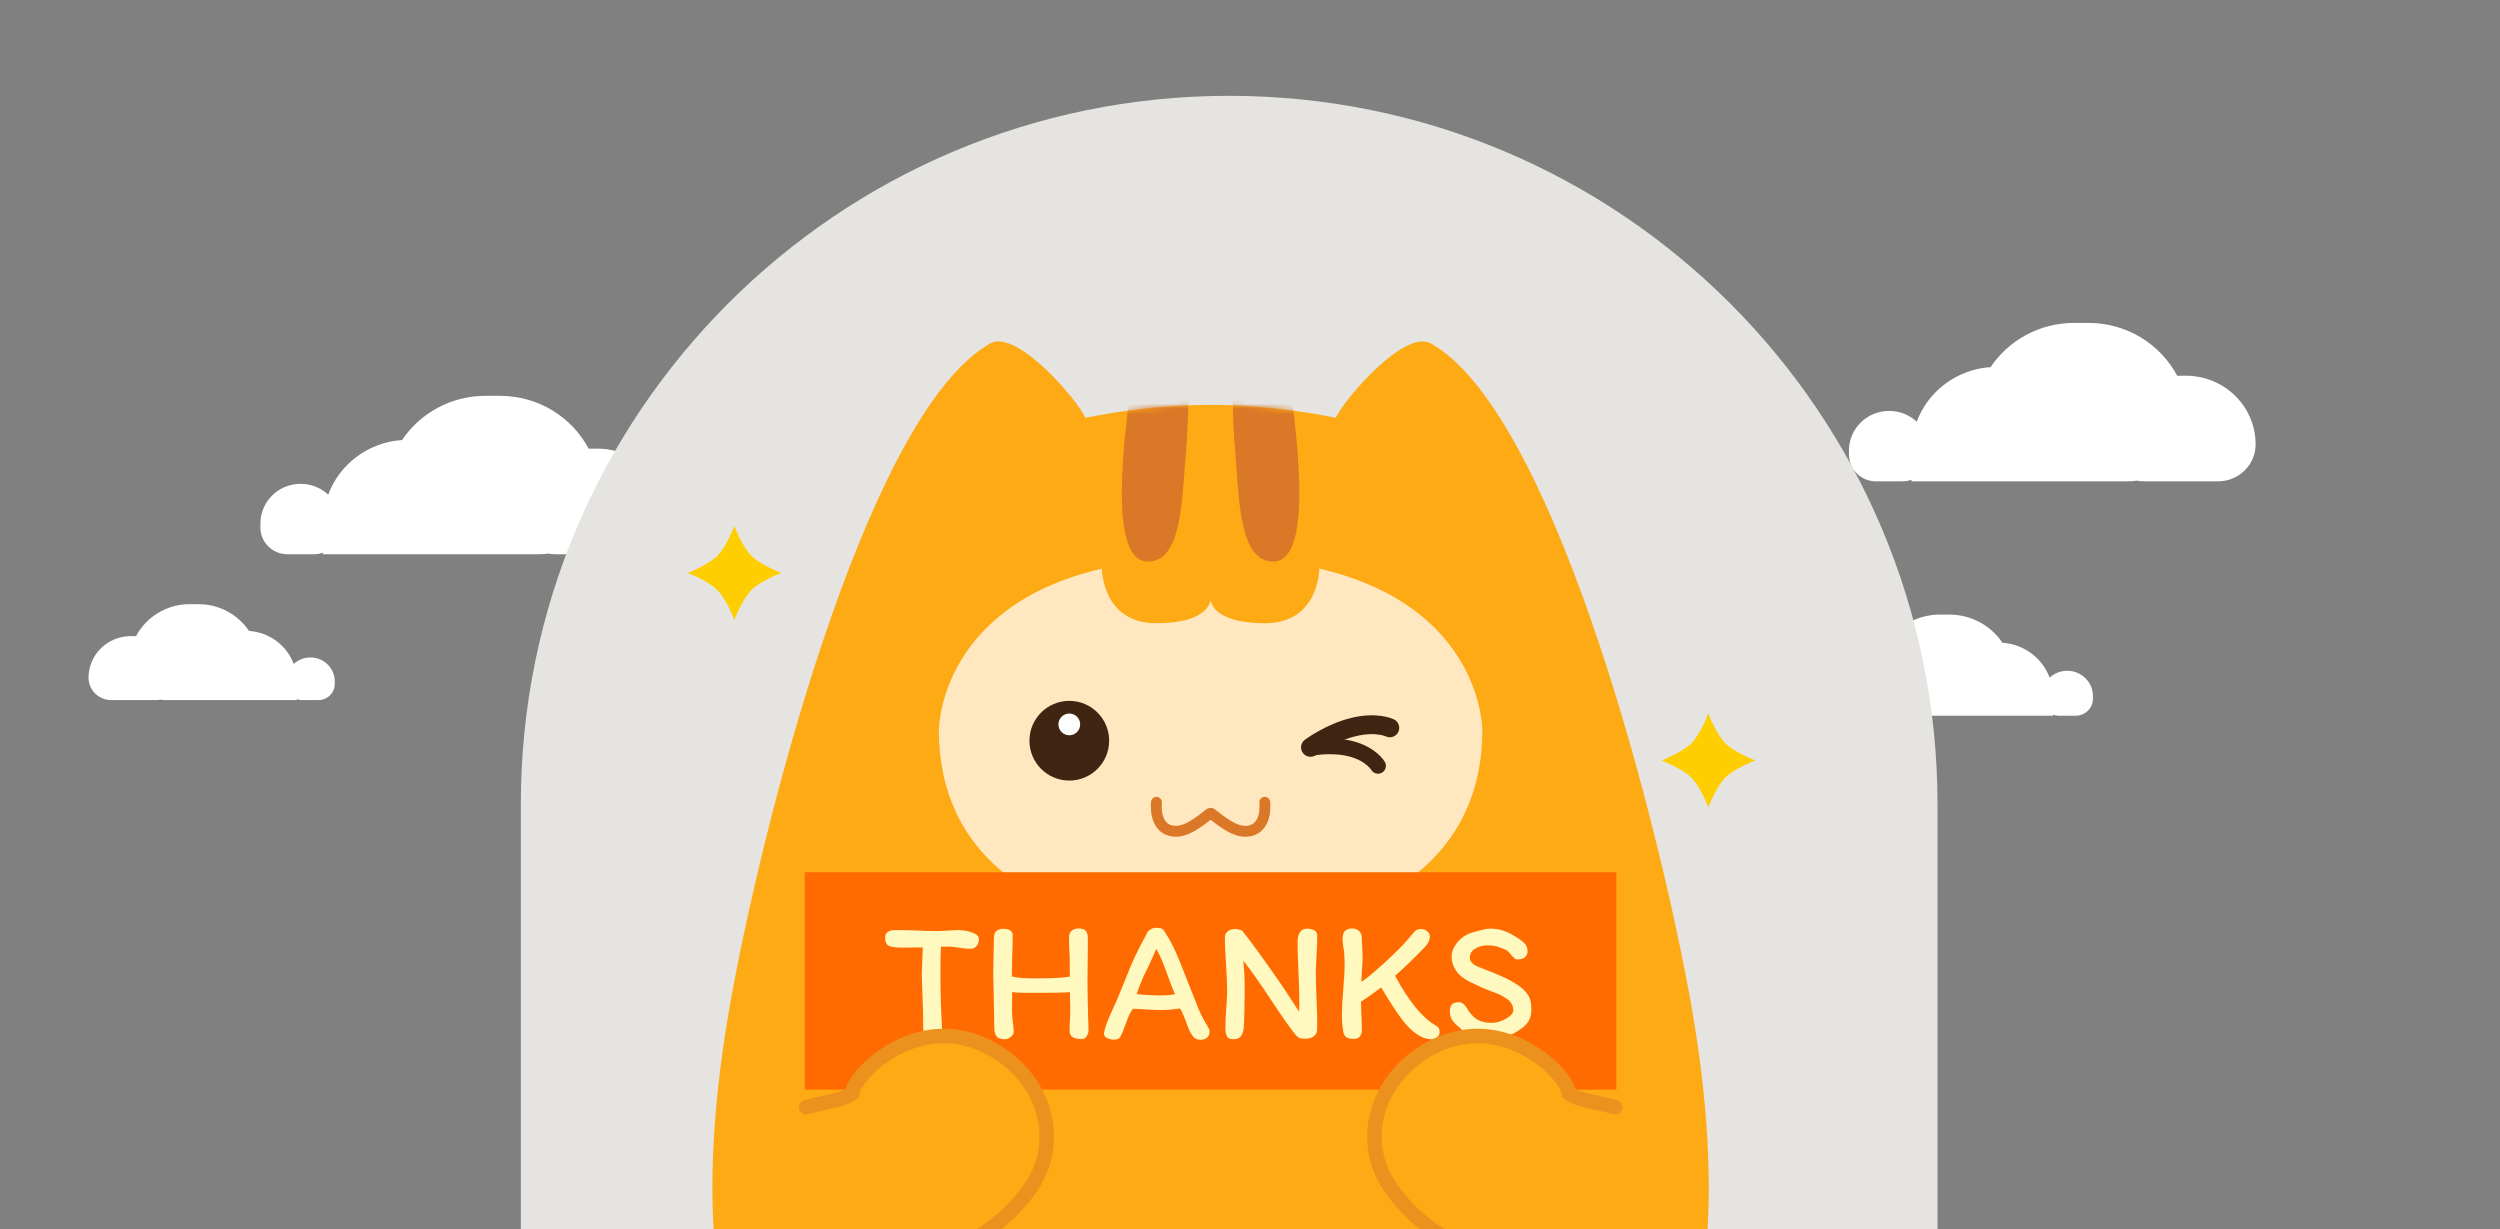
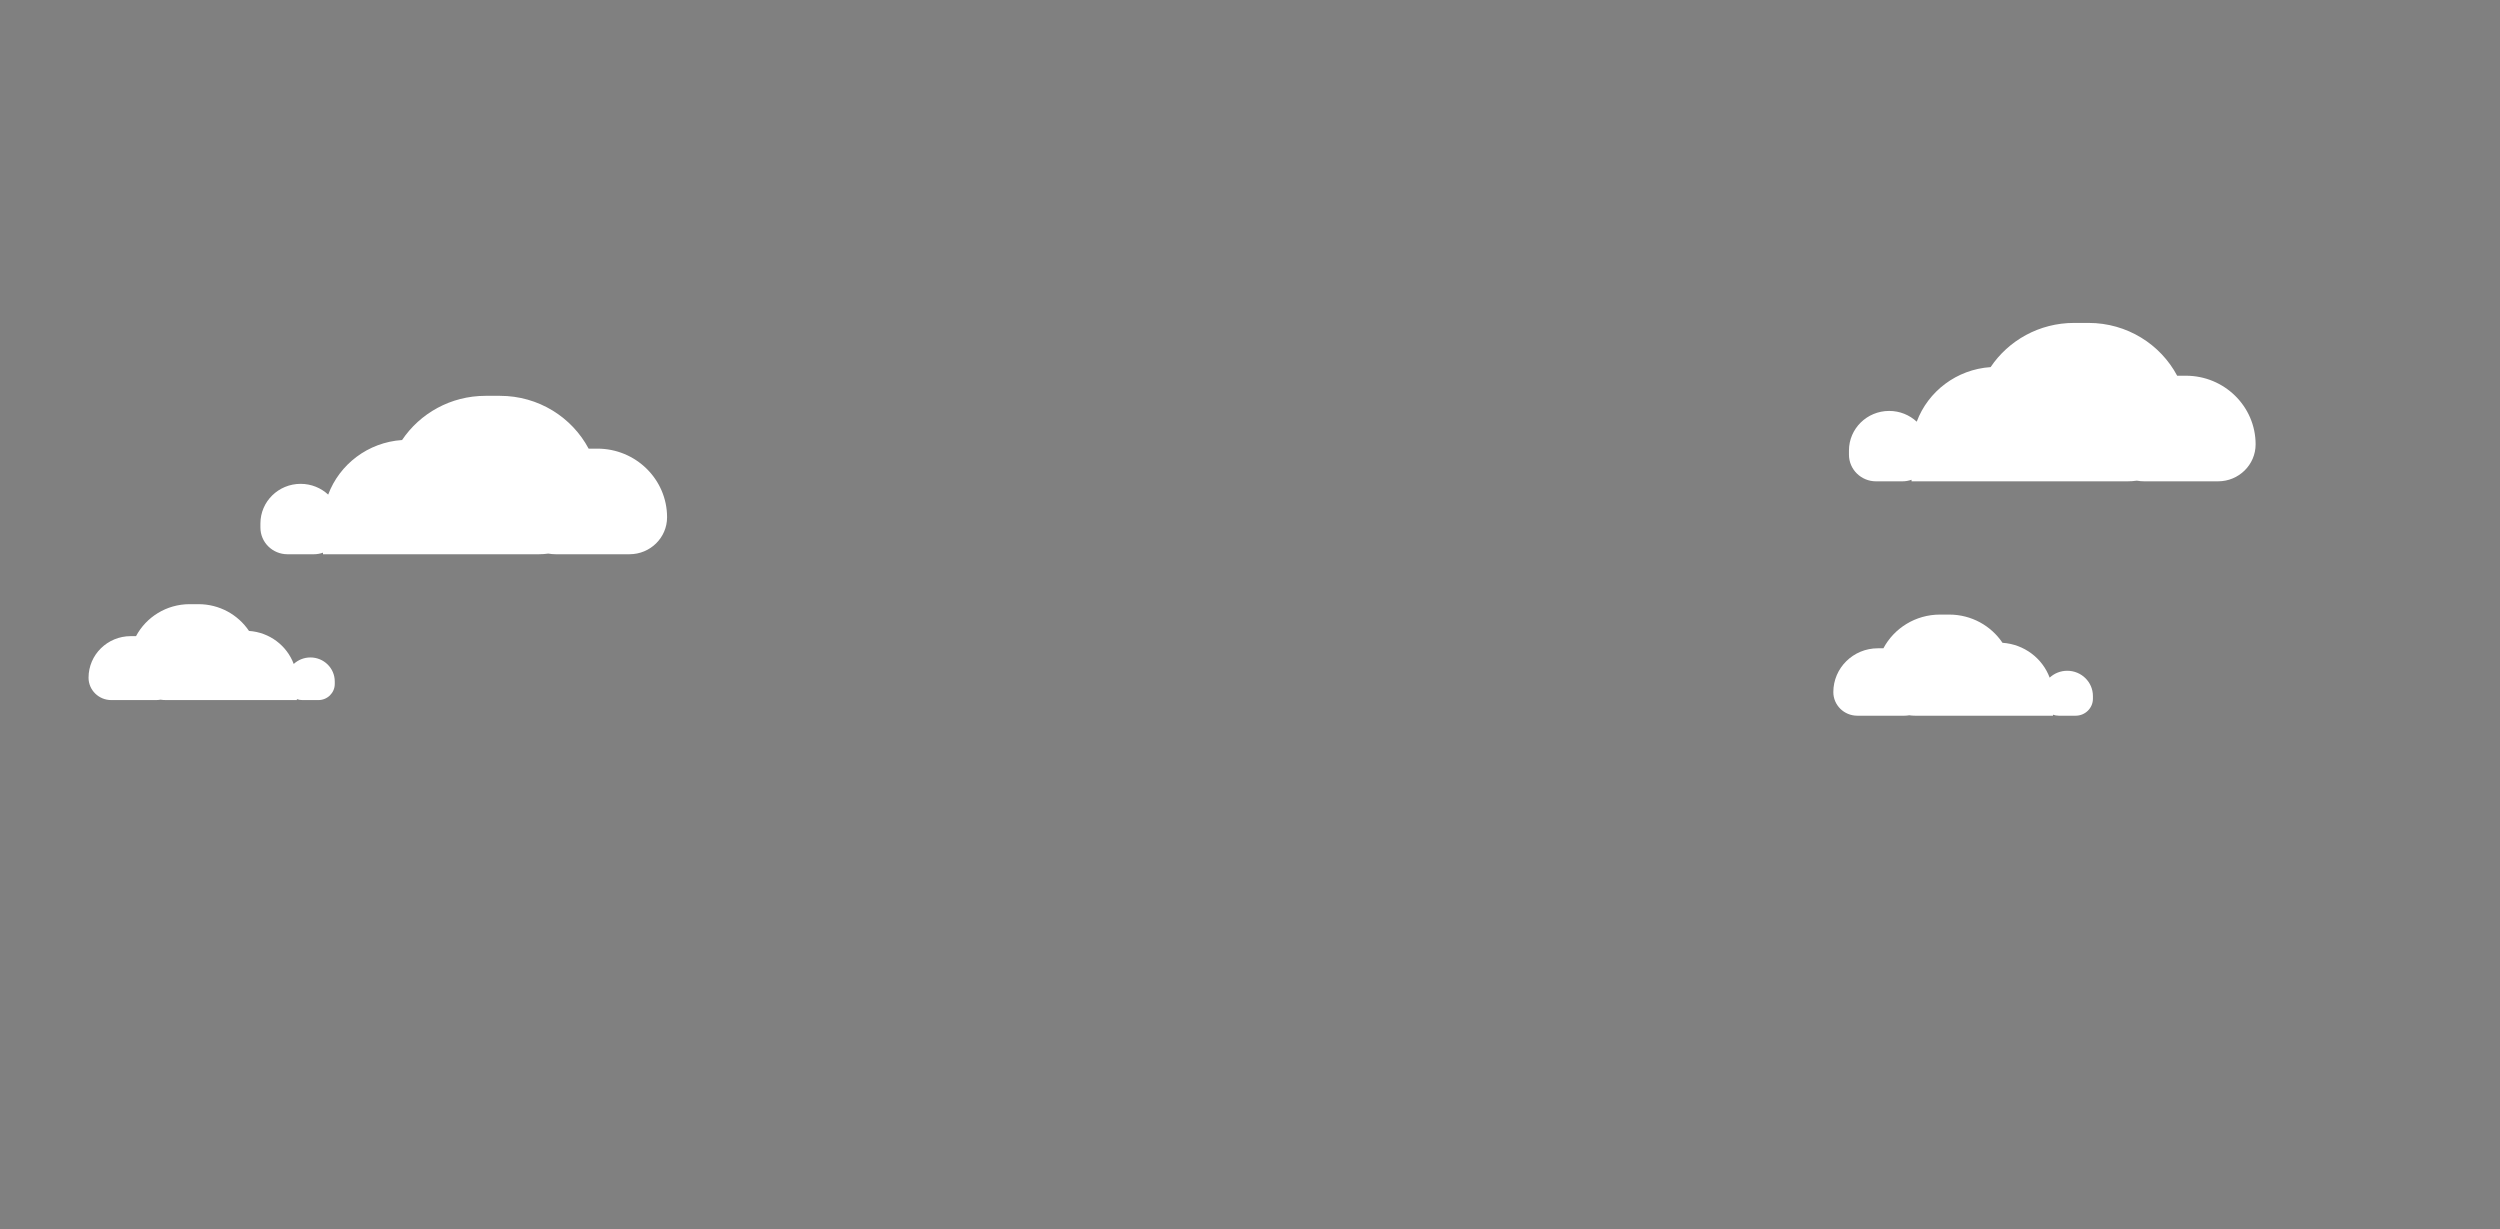
<svg xmlns="http://www.w3.org/2000/svg" width="480" height="236" viewBox="0 0 480 236" fill="none">
  <rect x="0" y="0" width="480" height="236" fill="#808080" stroke="none" />
  <path fill-rule="evenodd" clip-rule="evenodd" d="M410.269 92.286C410.732 92.37 411.21 92.414 411.698 92.414H425.871C429.85 92.414 433.078 89.238 433.078 85.318C433.078 78.039 427.084 72.138 419.694 72.138H418.017C414.808 66.112 408.392 62 401.002 62H398.22C391.527 62 385.634 65.373 382.197 70.486C375.659 70.923 370.179 75.155 368.012 80.964C366.63 79.683 364.768 78.898 362.721 78.898C358.455 78.898 355 82.303 355 86.502V87.301C355 90.126 357.325 92.416 360.194 92.416H365.249C365.869 92.416 366.464 92.308 367.016 92.112V92.415H399.618V92.414H408.516C409.111 92.414 409.697 92.37 410.269 92.286Z" fill="white" />
  <path fill-rule="evenodd" clip-rule="evenodd" d="M105.269 106.286C105.732 106.37 106.21 106.414 106.698 106.414H120.871C124.85 106.414 128.078 103.238 128.078 99.318C128.078 92.039 122.084 86.138 114.694 86.138H113.017C109.808 80.112 103.392 76 96.002 76H93.22C86.527 76 80.634 79.373 77.197 84.486C70.659 84.923 65.179 89.155 63.012 94.964C61.63 93.683 59.769 92.898 57.721 92.898C53.455 92.898 50 96.303 50 100.502V101.301C50 104.126 52.325 106.416 55.194 106.416H60.249C60.869 106.416 61.464 106.308 62.016 106.112V106.415H94.618V106.414H103.516C104.111 106.414 104.697 106.37 105.269 106.286Z" fill="white" />
  <path fill-rule="evenodd" clip-rule="evenodd" d="M366.561 137.333C366.265 137.387 365.96 137.415 365.648 137.415H356.6C354.06 137.415 352 135.387 352 132.885C352 128.238 355.826 124.472 360.544 124.472H361.614C363.662 120.625 367.758 118 372.476 118H374.251C378.524 118 382.286 120.153 384.479 123.417C388.653 123.696 392.151 126.398 393.535 130.106C394.417 129.288 395.605 128.787 396.912 128.787C399.635 128.787 401.841 130.96 401.841 133.641V134.151C401.841 135.954 400.357 137.416 398.526 137.416H395.299C394.903 137.416 394.523 137.347 394.17 137.222V137.415H373.359V137.415H367.679C367.299 137.415 366.926 137.387 366.561 137.333Z" fill="white" />
  <path fill-rule="evenodd" clip-rule="evenodd" d="M30.811 134.337C30.53 134.388 30.241 134.415 29.945 134.415H21.363C18.954 134.415 17 132.492 17 130.118C17 125.711 20.629 122.139 25.104 122.139H26.118C28.062 118.49 31.946 116 36.421 116H38.105C42.158 116 45.726 118.042 47.806 121.138C51.765 121.403 55.083 123.965 56.395 127.482C57.232 126.707 58.359 126.231 59.599 126.231C62.182 126.231 64.274 128.293 64.274 130.835V131.319C64.274 133.03 62.866 134.416 61.129 134.416H58.069C57.693 134.416 57.333 134.351 56.998 134.232V134.415H37.259V134.415H31.872C31.511 134.415 31.157 134.388 30.811 134.337Z" fill="white" />
  <g clip-path="url(#clip0_160_136)">
    <path d="M100 154.4C100 79.289 160.889 18.399 236 18.399V18.399C311.111 18.399 372 79.289 372 154.399V367.071H100V154.4Z" fill="#E5E4E1" />
-     <path d="M208.413 80.216C221.219 77.592 232.435 77.73 232.435 77.73C232.435 77.73 243.65 77.592 256.456 80.216C258.261 76.442 269.614 63.266 274.667 65.901C297.407 78.55 317.055 152.049 324.136 189.754C330.272 222.43 331.897 262.309 309.156 284.093C286.416 305.877 264.921 307.81 232.435 309.04C199.948 307.81 178.454 305.877 155.713 284.093C132.973 262.309 134.597 222.43 140.733 189.754C147.814 152.049 167.462 78.55 190.202 65.901C195.256 63.266 206.608 76.442 208.413 80.216Z" fill="#FEAA15" />
    <path d="M253.307 109.172C253.307 109.172 253.307 119.659 242.872 119.659C232.437 119.659 232.437 115.085 232.437 115.085C232.437 115.085 232.437 119.659 222.002 119.659C211.567 119.659 211.567 109.172 211.567 109.172C180.085 116.513 180.262 140.285 180.262 140.285C180.262 163.007 197.594 178.739 232.437 178.739C267.279 178.739 284.612 163.007 284.612 140.285C284.612 140.285 284.789 116.513 253.307 109.172Z" fill="#FFE7BF" />
    <circle cx="205.305" cy="142.216" r="7.652" fill="#3F2512" />
    <circle cx="205.305" cy="139.085" r="2.087" fill="white" />
    <path d="M222.041 154.042C222.041 154.042 221.343 159.608 225.855 159.608C228.632 159.608 232.089 156.144 232.437 156.14C232.785 156.135 236.242 159.608 239.019 159.608C243.531 159.608 242.833 154.042 242.833 154.042" stroke="#DA7827" stroke-width="2.087" stroke-linecap="round" />
    <path d="M264.578 147.039C264.578 147.039 263.298 144.817 259.512 143.802C255.726 142.788 251.764 143.605 251.764 143.605" stroke="#3F2512" stroke-width="3.025" stroke-linecap="round" />
    <path d="M266.843 139.747C266.843 139.747 264.33 138.496 259.829 139.602C255.329 140.708 251.61 143.491 251.61 143.491" stroke="#3F2512" stroke-width="3.618" stroke-linecap="round" />
    <mask id="mask0_160_136" style="mask-type:alpha" maskUnits="userSpaceOnUse" x="209" y="77" width="47" height="33">
      <path d="M232.436 77.75C220.783 77.75 209.479 79.829 209.131 80.185L211.914 109.403H252.262L255.741 80.185C255.393 79.829 244.088 77.75 232.436 77.75Z" fill="#D9D9D9" />
    </mask>
    <g mask="url(#mask0_160_136)">
      <path d="M215.649 87.948C215.095 96.044 214.953 107.823 220.416 107.823C226.953 107.823 226.913 95.787 227.649 87.596C228.344 79.857 228.344 66.841 228.344 66.841C228.344 63.148 226.144 61.521 223.649 61.389C221 61.249 219.475 63.148 218.431 66.841C218.431 66.841 216.442 76.339 215.649 87.948Z" fill="#DA7827" />
      <path d="M249.215 87.948C249.768 96.044 249.91 107.823 244.447 107.823C237.91 107.823 237.951 95.787 237.214 87.596C236.519 79.857 236.519 66.842 236.519 66.842C236.519 63.148 238.719 61.521 241.215 61.389C243.863 61.249 245.389 63.148 246.432 66.842C246.432 66.842 248.422 76.34 249.215 87.948Z" fill="#DA7827" />
    </g>
    <rect x="154.521" y="167.471" width="155.83" height="41.74" fill="#FF6B00" />
-     <path d="M169.942 180.003C169.942 179.046 170.643 178.567 172.046 178.567C172.647 178.567 173.793 178.59 175.485 178.634C177.355 178.723 178.769 178.768 179.726 178.768C180.505 178.768 181.451 178.723 182.564 178.634C183.321 178.59 183.8 178.567 184 178.567C185.225 178.612 186.26 178.834 187.106 179.235C187.351 179.346 187.551 179.48 187.707 179.636C187.863 179.792 187.941 180.048 187.941 180.404C187.941 180.894 187.785 181.317 187.473 181.673C187.161 182.007 186.783 182.174 186.338 182.174C185.848 182.174 185.136 182.107 184.201 181.973C183.377 181.817 182.653 181.74 182.03 181.74C181.429 181.74 180.973 181.751 180.661 181.773C180.594 182.508 180.561 184.266 180.561 187.049C180.561 190.366 180.661 193.727 180.861 197.133L180.928 198.102C180.928 199.014 180.405 199.471 179.359 199.471C178.535 199.471 177.979 199.281 177.689 198.903C177.4 198.502 177.255 197.901 177.255 197.1C177.255 195.519 177.211 193.549 177.121 191.189C177.032 189.23 176.988 187.839 176.988 187.015C176.988 186.459 177.055 184.756 177.188 181.906L173.281 181.94C172.035 181.94 171.167 181.829 170.677 181.606C170.187 181.361 169.942 180.827 169.942 180.003ZM205.423 187.516C205.401 187.16 205.389 186.626 205.389 185.914V184.645C205.389 183.799 205.367 183.164 205.323 182.741C205.278 182.385 205.256 181.461 205.256 179.97C205.256 179.435 205.412 179.024 205.723 178.734C206.057 178.423 206.503 178.267 207.059 178.267C207.771 178.267 208.25 178.423 208.495 178.734C208.74 179.046 208.862 179.558 208.862 180.27V181.539L208.829 185.212C208.807 185.925 208.795 186.993 208.795 188.418L208.829 191.156C208.851 191.579 208.862 192.169 208.862 192.926C208.862 193.527 208.884 194.384 208.929 195.497C208.974 196.521 208.996 197.289 208.996 197.801C208.996 198.224 208.873 198.614 208.628 198.97C208.406 199.326 208.094 199.504 207.694 199.504C206.135 199.504 205.356 198.981 205.356 197.935C205.356 197.356 205.378 196.71 205.423 195.998C205.467 195.486 205.49 194.707 205.49 193.66C205.49 192.926 205.467 191.868 205.423 190.488C204.377 190.577 202.573 190.622 200.013 190.622C198.411 190.622 197.164 190.622 196.273 190.622C195.383 190.6 194.737 190.544 194.337 190.455L194.303 194.295C194.303 194.54 194.359 195.197 194.47 196.265C194.582 196.977 194.637 197.601 194.637 198.135C194.637 198.469 194.437 198.792 194.036 199.103C193.658 199.393 193.302 199.537 192.968 199.537C192.166 199.537 191.621 199.348 191.331 198.97C191.042 198.569 190.897 197.968 190.897 197.167L190.864 194.529C190.842 194.217 190.831 193.783 190.831 193.226C190.831 192.403 190.808 191.279 190.764 189.854C190.719 188.563 190.697 187.628 190.697 187.049C190.697 186.181 190.719 184.967 190.764 183.409C190.808 181.94 190.831 180.849 190.831 180.137C190.831 179.424 191.009 178.946 191.365 178.701C191.721 178.456 192.122 178.334 192.567 178.334C193.814 178.334 194.437 178.745 194.437 179.569C194.437 181.038 194.403 182.441 194.337 183.776C194.292 185.468 194.27 186.704 194.27 187.483C194.915 187.639 195.594 187.739 196.307 187.783C197.019 187.828 198.021 187.85 199.312 187.85C201.939 187.85 203.976 187.739 205.423 187.516ZM229.044 198.97C228.754 198.591 228.51 198.18 228.309 197.734C228.109 197.267 227.897 196.71 227.675 196.065C227.63 195.953 227.497 195.619 227.274 195.063C227.074 194.506 226.84 194.028 226.573 193.627C225.17 193.827 224.024 193.928 223.133 193.928C222.644 193.928 222.098 193.916 221.497 193.894C220.918 193.85 220.484 193.827 220.195 193.827C219.082 193.738 218.191 193.694 217.524 193.694C217.256 194.05 217.023 194.428 216.822 194.829C216.644 195.23 216.41 195.831 216.121 196.632C215.72 197.79 215.375 198.614 215.086 199.103C214.886 199.437 214.496 199.604 213.917 199.604C213.427 199.604 212.971 199.504 212.548 199.304C212.147 199.081 211.947 198.781 211.947 198.402C212.125 197.556 212.403 196.666 212.782 195.731C213.183 194.774 213.75 193.505 214.485 191.924L215.821 188.652C216.555 186.782 217.223 185.179 217.824 183.843C218.447 182.508 219.26 180.927 220.262 179.102C220.395 178.834 220.618 178.612 220.93 178.434C221.241 178.233 221.586 178.133 221.965 178.133C222.388 178.133 222.688 178.167 222.866 178.233C223.067 178.278 223.222 178.367 223.334 178.5C223.445 178.612 223.612 178.857 223.835 179.235C224.592 180.415 225.237 181.628 225.771 182.875C226.328 184.121 227.029 185.847 227.875 188.051L228.576 189.82C229.2 191.423 229.734 192.77 230.179 193.861C230.647 194.929 231.159 195.909 231.715 196.799C232.071 197.378 232.249 197.779 232.249 198.001C232.249 198.536 232.083 198.948 231.749 199.237C231.437 199.504 231.025 199.638 230.513 199.638C229.867 199.638 229.378 199.415 229.044 198.97ZM225.604 190.889C225.248 190.132 224.736 188.819 224.068 186.949C223.378 184.945 222.688 183.353 221.998 182.174C221.575 183.242 220.952 184.622 220.128 186.314C219.572 187.361 218.937 188.874 218.225 190.856C219.65 191.034 221.186 191.123 222.833 191.123C224.013 191.123 224.937 191.045 225.604 190.889ZM249.134 180.704C249.134 180.059 249.279 179.502 249.568 179.035C249.88 178.545 250.336 178.3 250.937 178.3C251.449 178.3 251.906 178.4 252.306 178.601C252.707 178.801 252.907 179.135 252.907 179.602C252.907 180.515 252.863 181.795 252.774 183.443C252.685 185.045 252.64 186.236 252.64 187.015C252.64 188.24 252.685 189.876 252.774 191.924C252.863 193.883 252.907 195.319 252.907 196.232C252.907 196.966 252.896 197.512 252.874 197.868C252.874 198.224 252.674 198.58 252.273 198.936C251.895 199.27 251.305 199.437 250.503 199.437C250.08 199.437 249.713 199.371 249.401 199.237C249.112 199.081 248.912 198.914 248.8 198.736C247.754 197.467 246.229 195.308 244.225 192.258C241.977 188.852 240.141 186.247 238.716 184.444C238.894 186.047 238.983 188.006 238.983 190.321C238.983 191.345 238.961 192.681 238.916 194.328C238.894 195.953 238.849 197.022 238.783 197.534C238.694 198.18 238.493 198.68 238.182 199.037C237.892 199.371 237.425 199.537 236.779 199.537C236.289 199.537 235.922 199.404 235.677 199.137C235.454 198.847 235.321 198.358 235.276 197.668C235.254 196.755 235.31 195.386 235.443 193.56C235.466 193.271 235.499 192.77 235.544 192.058C235.588 191.345 235.61 190.711 235.61 190.154C235.61 188.618 235.532 186.86 235.377 184.878C235.243 182.697 235.176 181.083 235.176 180.037C235.176 179.502 235.365 179.09 235.744 178.801C236.145 178.512 236.601 178.367 237.113 178.367C237.558 178.367 238.026 178.478 238.515 178.701C240.43 181.105 243.023 184.689 246.296 189.453L249.435 194.262C249.457 193.905 249.468 193.404 249.468 192.759C249.468 191.624 249.446 190.399 249.401 189.086C249.357 187.772 249.323 186.882 249.301 186.414C249.19 184.255 249.134 182.352 249.134 180.704ZM275.708 196.933C275.93 197.044 276.097 197.189 276.209 197.367C276.342 197.545 276.409 197.801 276.409 198.135C276.409 198.558 276.242 198.903 275.908 199.17C275.596 199.415 275.229 199.537 274.806 199.537C274.316 199.537 273.76 199.415 273.136 199.17C271.89 198.614 270.665 197.59 269.463 196.098C268.284 194.584 266.859 192.414 265.189 189.587C263.92 190.566 262.629 191.479 261.316 192.325C261.316 192.792 261.327 193.338 261.349 193.961C261.394 194.562 261.416 195.007 261.416 195.297C261.46 196.588 261.483 197.445 261.483 197.868C261.483 198.246 261.36 198.614 261.115 198.97C260.87 199.304 260.503 199.471 260.013 199.471C259.301 199.471 258.789 199.359 258.477 199.137C258.166 198.892 257.976 198.547 257.91 198.102C257.732 196.989 257.643 195.92 257.643 194.896C257.643 193.738 257.732 192.069 257.91 189.887C258.088 187.795 258.177 186.225 258.177 185.179C258.177 184.778 258.155 184.199 258.11 183.443C258.088 182.841 258.021 182.285 257.91 181.773C257.821 181.061 257.776 180.56 257.776 180.27C257.776 179.558 257.932 179.046 258.244 178.734C258.555 178.423 259.034 178.267 259.679 178.267C260.169 178.267 260.57 178.411 260.882 178.701C261.216 178.968 261.405 179.335 261.449 179.803C261.561 181.695 261.616 183.153 261.616 184.177C261.594 184.734 261.549 185.535 261.483 186.581C261.438 187.605 261.394 188.251 261.349 188.518C262.106 188.095 263.586 186.882 265.79 184.878C268.016 182.853 269.597 181.261 270.532 180.103L270.966 179.602C271.322 179.135 271.623 178.812 271.868 178.634C272.112 178.456 272.446 178.367 272.869 178.367C273.292 178.367 273.671 178.512 274.005 178.801C274.361 179.068 274.539 179.391 274.539 179.769C274.539 180.504 274.161 181.25 273.404 182.007C271.556 183.921 269.708 185.702 267.861 187.349C270.465 192.225 273.081 195.419 275.708 196.933ZM294.029 193.727C294.029 194.774 293.806 195.619 293.361 196.265C292.916 196.911 292.148 197.545 291.057 198.168C290.322 198.614 289.477 198.959 288.519 199.204C287.562 199.426 286.594 199.537 285.614 199.537C285.013 199.537 284.312 199.426 283.51 199.204C282.731 198.959 282.097 198.725 281.607 198.502L281.039 198.001C280.038 197.178 279.336 196.521 278.936 196.031C278.557 195.519 278.368 194.896 278.368 194.161C278.368 193.583 278.502 193.148 278.769 192.859C279.036 192.57 279.47 192.425 280.071 192.425C280.383 192.425 280.672 192.525 280.939 192.726C281.206 192.926 281.44 193.204 281.641 193.56C282.197 194.54 282.854 195.263 283.611 195.731C284.39 196.176 285.303 196.399 286.349 196.399C287.328 196.399 288.319 196.098 289.321 195.497C290.144 194.985 290.556 194.484 290.556 193.994C290.556 193.126 290.167 192.403 289.387 191.824C288.631 191.245 287.54 190.722 286.115 190.254C285.247 189.943 283.945 189.364 282.208 188.518C281.028 187.939 280.149 187.227 279.57 186.381C278.991 185.535 278.702 184.645 278.702 183.71C278.702 182.864 278.991 182.04 279.57 181.239C280.171 180.415 280.895 179.803 281.741 179.402C282.186 179.179 282.898 178.946 283.878 178.701C284.857 178.434 285.592 178.3 286.082 178.3C286.994 178.3 287.785 178.411 288.453 178.634C289.12 178.834 289.777 179.124 290.423 179.502C291.402 180.059 292.126 180.56 292.593 181.005C293.061 181.45 293.294 182.007 293.294 182.674C293.294 183.075 293.139 183.431 292.827 183.743C292.537 184.055 292.025 184.211 291.291 184.211C291.113 184.211 290.935 184.133 290.757 183.977C290.578 183.821 290.356 183.587 290.089 183.276C289.733 182.808 289.387 182.496 289.054 182.341C288.965 182.318 288.597 182.174 287.952 181.906C287.328 181.639 286.549 181.506 285.614 181.506C284.724 181.506 283.933 181.717 283.243 182.14C282.553 182.541 282.208 183.131 282.208 183.91C282.208 184.689 282.909 185.324 284.312 185.813C285.803 186.392 287.039 186.893 288.018 187.316C289.02 187.739 289.989 188.24 290.924 188.819C291.992 189.464 292.771 190.143 293.261 190.856C293.773 191.568 294.029 192.525 294.029 193.727Z" fill="#FFF9BF" />
    <path d="M189.025 200.688C200.155 205.906 204.187 218.254 198.242 227.471C184.949 248.082 143.458 251.472 143.458 228.689C143.458 209.906 159.285 213.384 163.633 209.906C164.019 206.155 175.807 194.492 189.025 200.688Z" fill="#FEAA15" />
    <path d="M154.762 212.579C158.389 211.569 161.91 211.282 163.632 209.905C164.019 206.153 175.806 194.491 189.024 200.687C200.155 205.905 204.187 218.253 198.242 227.47C192.578 236.252 181.796 241.907 171.285 243.744" stroke="#EC911E" stroke-width="2.783" stroke-linecap="round" />
    <path d="M275.847 200.688C264.717 205.906 260.685 218.254 266.63 227.471C279.923 248.082 321.414 251.472 321.414 228.689C321.414 209.906 305.587 213.384 301.239 209.906C300.853 206.155 289.065 194.492 275.847 200.688Z" fill="#FEAA15" />
    <path d="M310.11 212.579C306.483 211.569 302.962 211.282 301.24 209.905C300.853 206.153 289.066 194.491 275.848 200.687C264.717 205.905 260.685 218.253 266.63 227.47C272.294 236.252 283.076 241.907 293.587 243.744" stroke="#EC911E" stroke-width="2.783" stroke-linecap="round" />
    <path d="M137.727 113.273C139.485 115.03 141 119 141 119C141 119 142.515 115.03 144.273 113.273C146.03 111.515 150 110 150 110C150 110 146.03 108.485 144.273 106.727C142.515 104.97 141 101 141 101C141 101 139.485 104.97 137.727 106.727C135.97 108.485 132 110 132 110C132 110 135.97 111.515 137.727 113.273Z" fill="#FFCE00" />
    <path d="M324.727 149.273C326.485 151.03 328 155 328 155C328 155 329.515 151.03 331.273 149.273C333.03 147.515 337 146 337 146C337 146 333.03 144.485 331.273 142.727C329.515 140.97 328 137 328 137C328 137 326.485 140.97 324.727 142.727C322.97 144.485 319 146 319 146C319 146 322.97 147.515 324.727 149.273Z" fill="#FFCE00" />
  </g>
  <defs>
    <clipPath id="clip0_160_136">
-       <rect width="272" height="218" fill="white" transform="translate(100 18)" />
-     </clipPath>
+       </clipPath>
  </defs>
</svg>